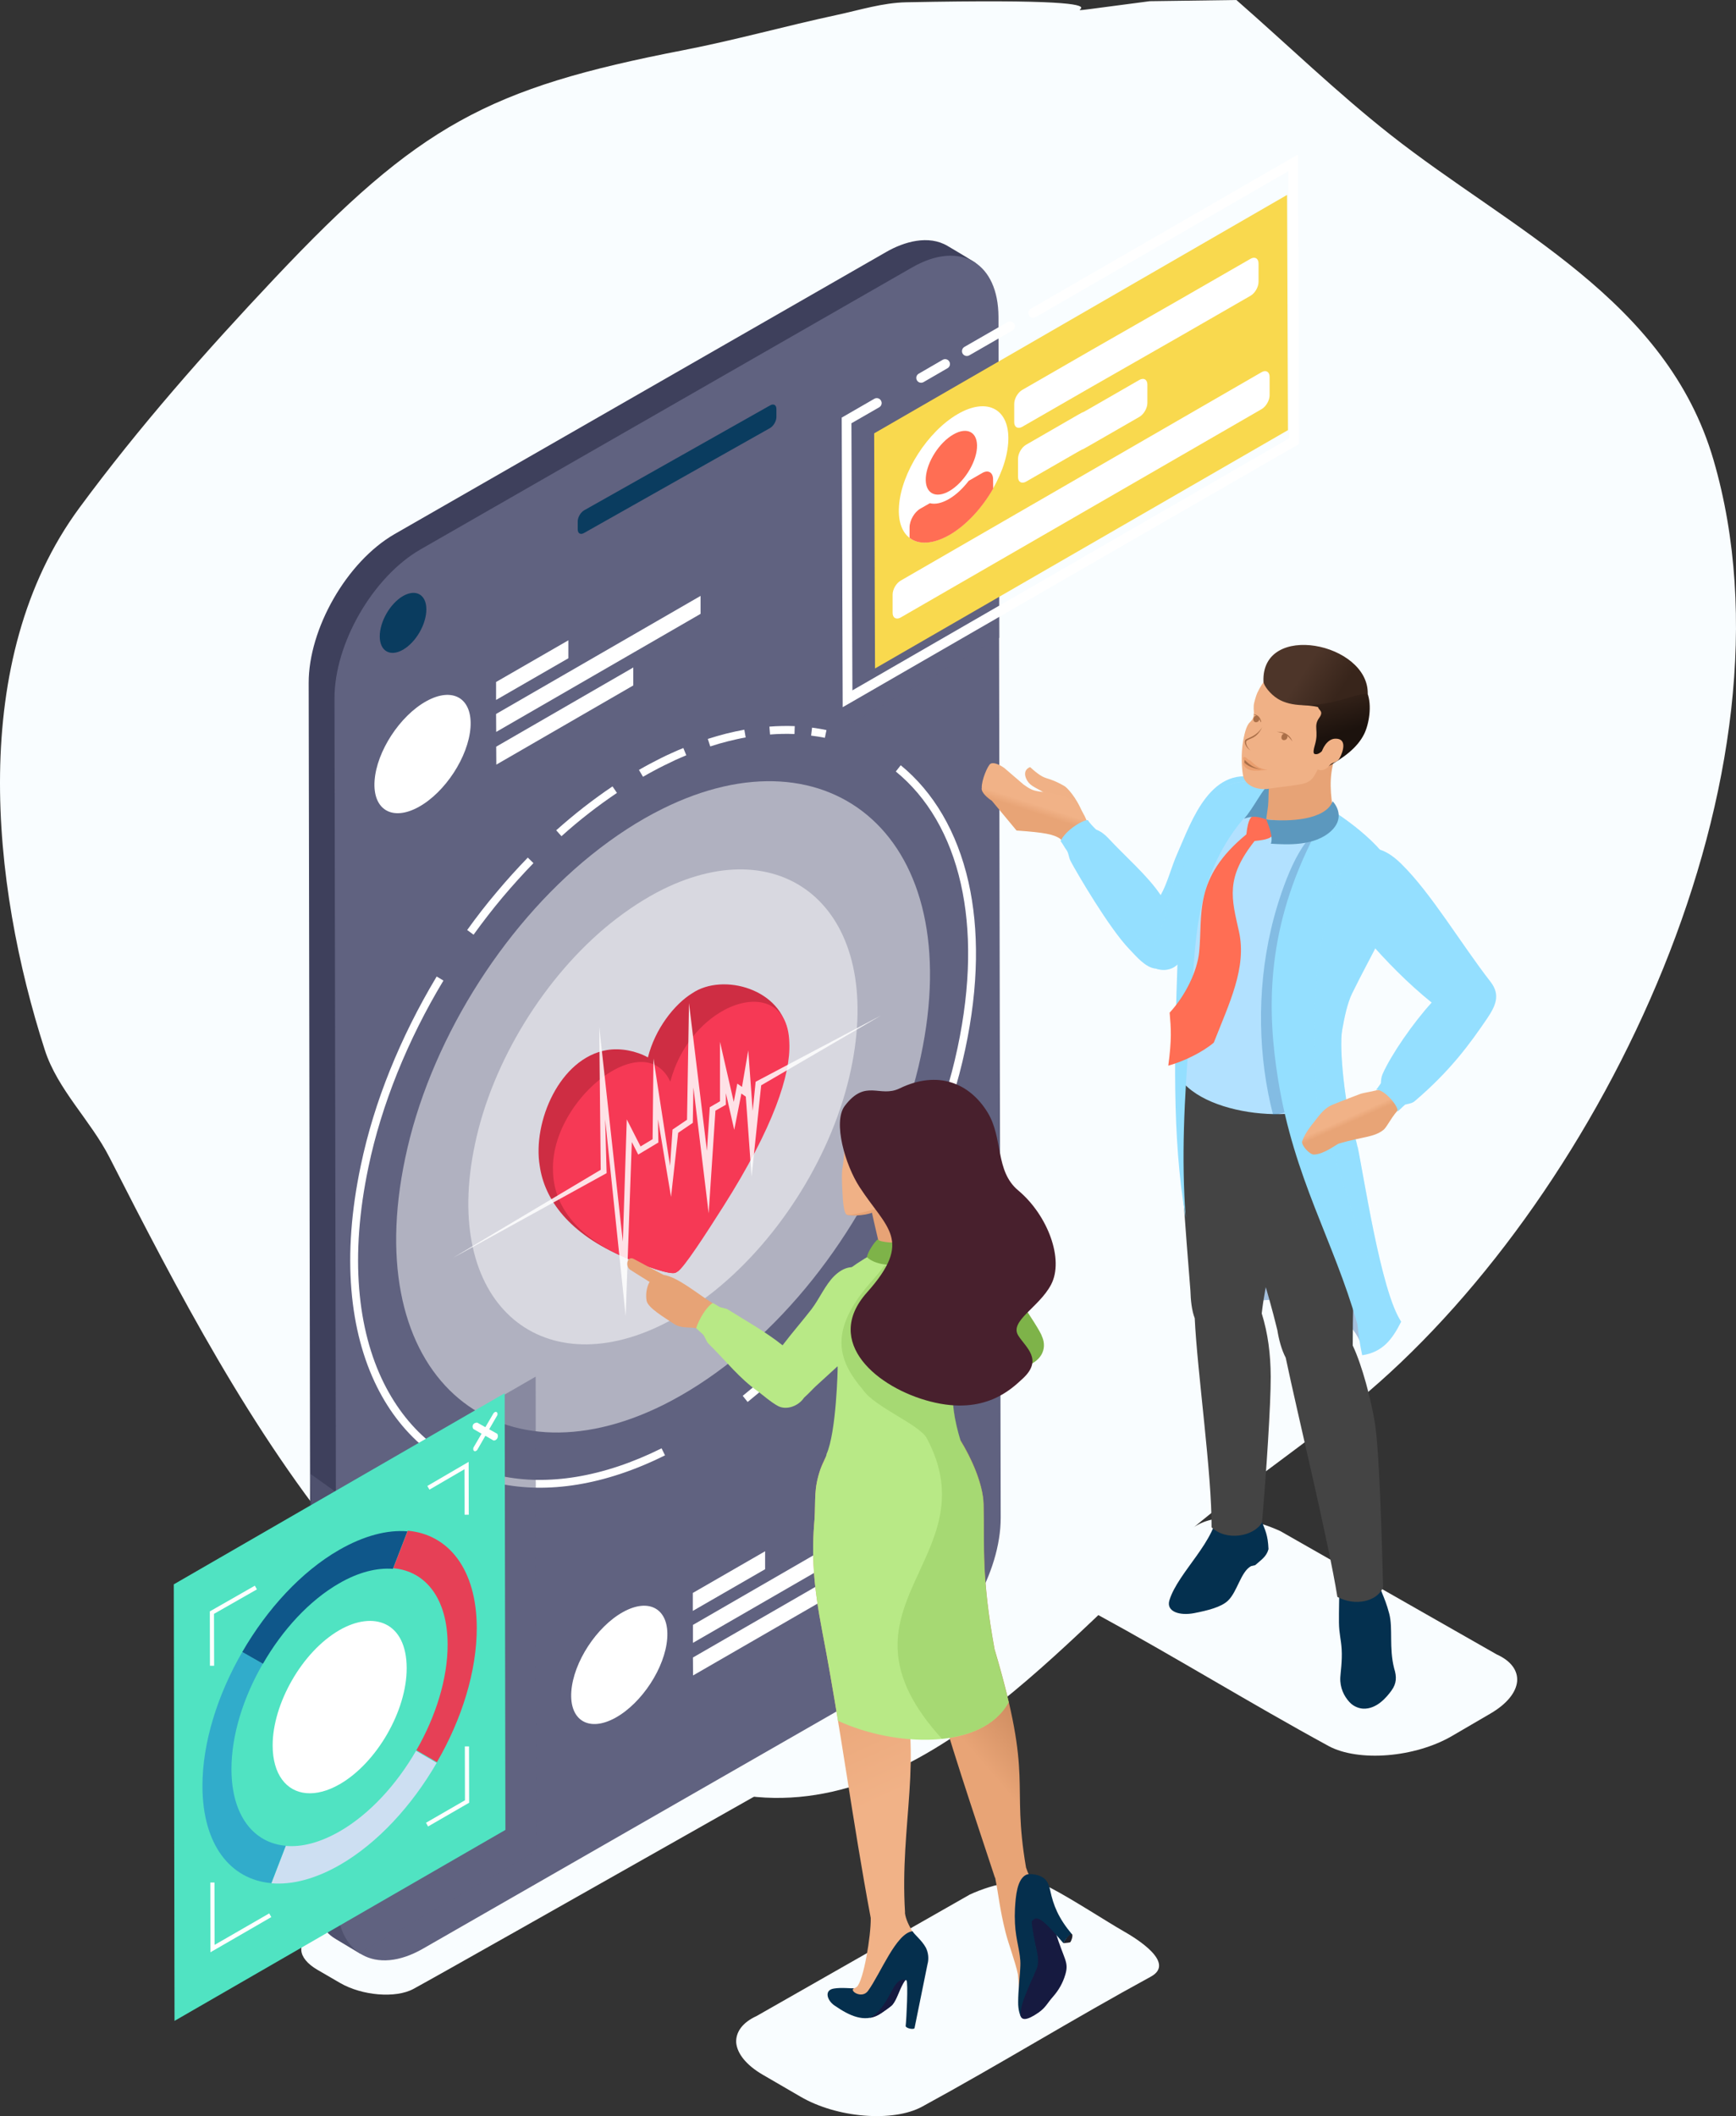
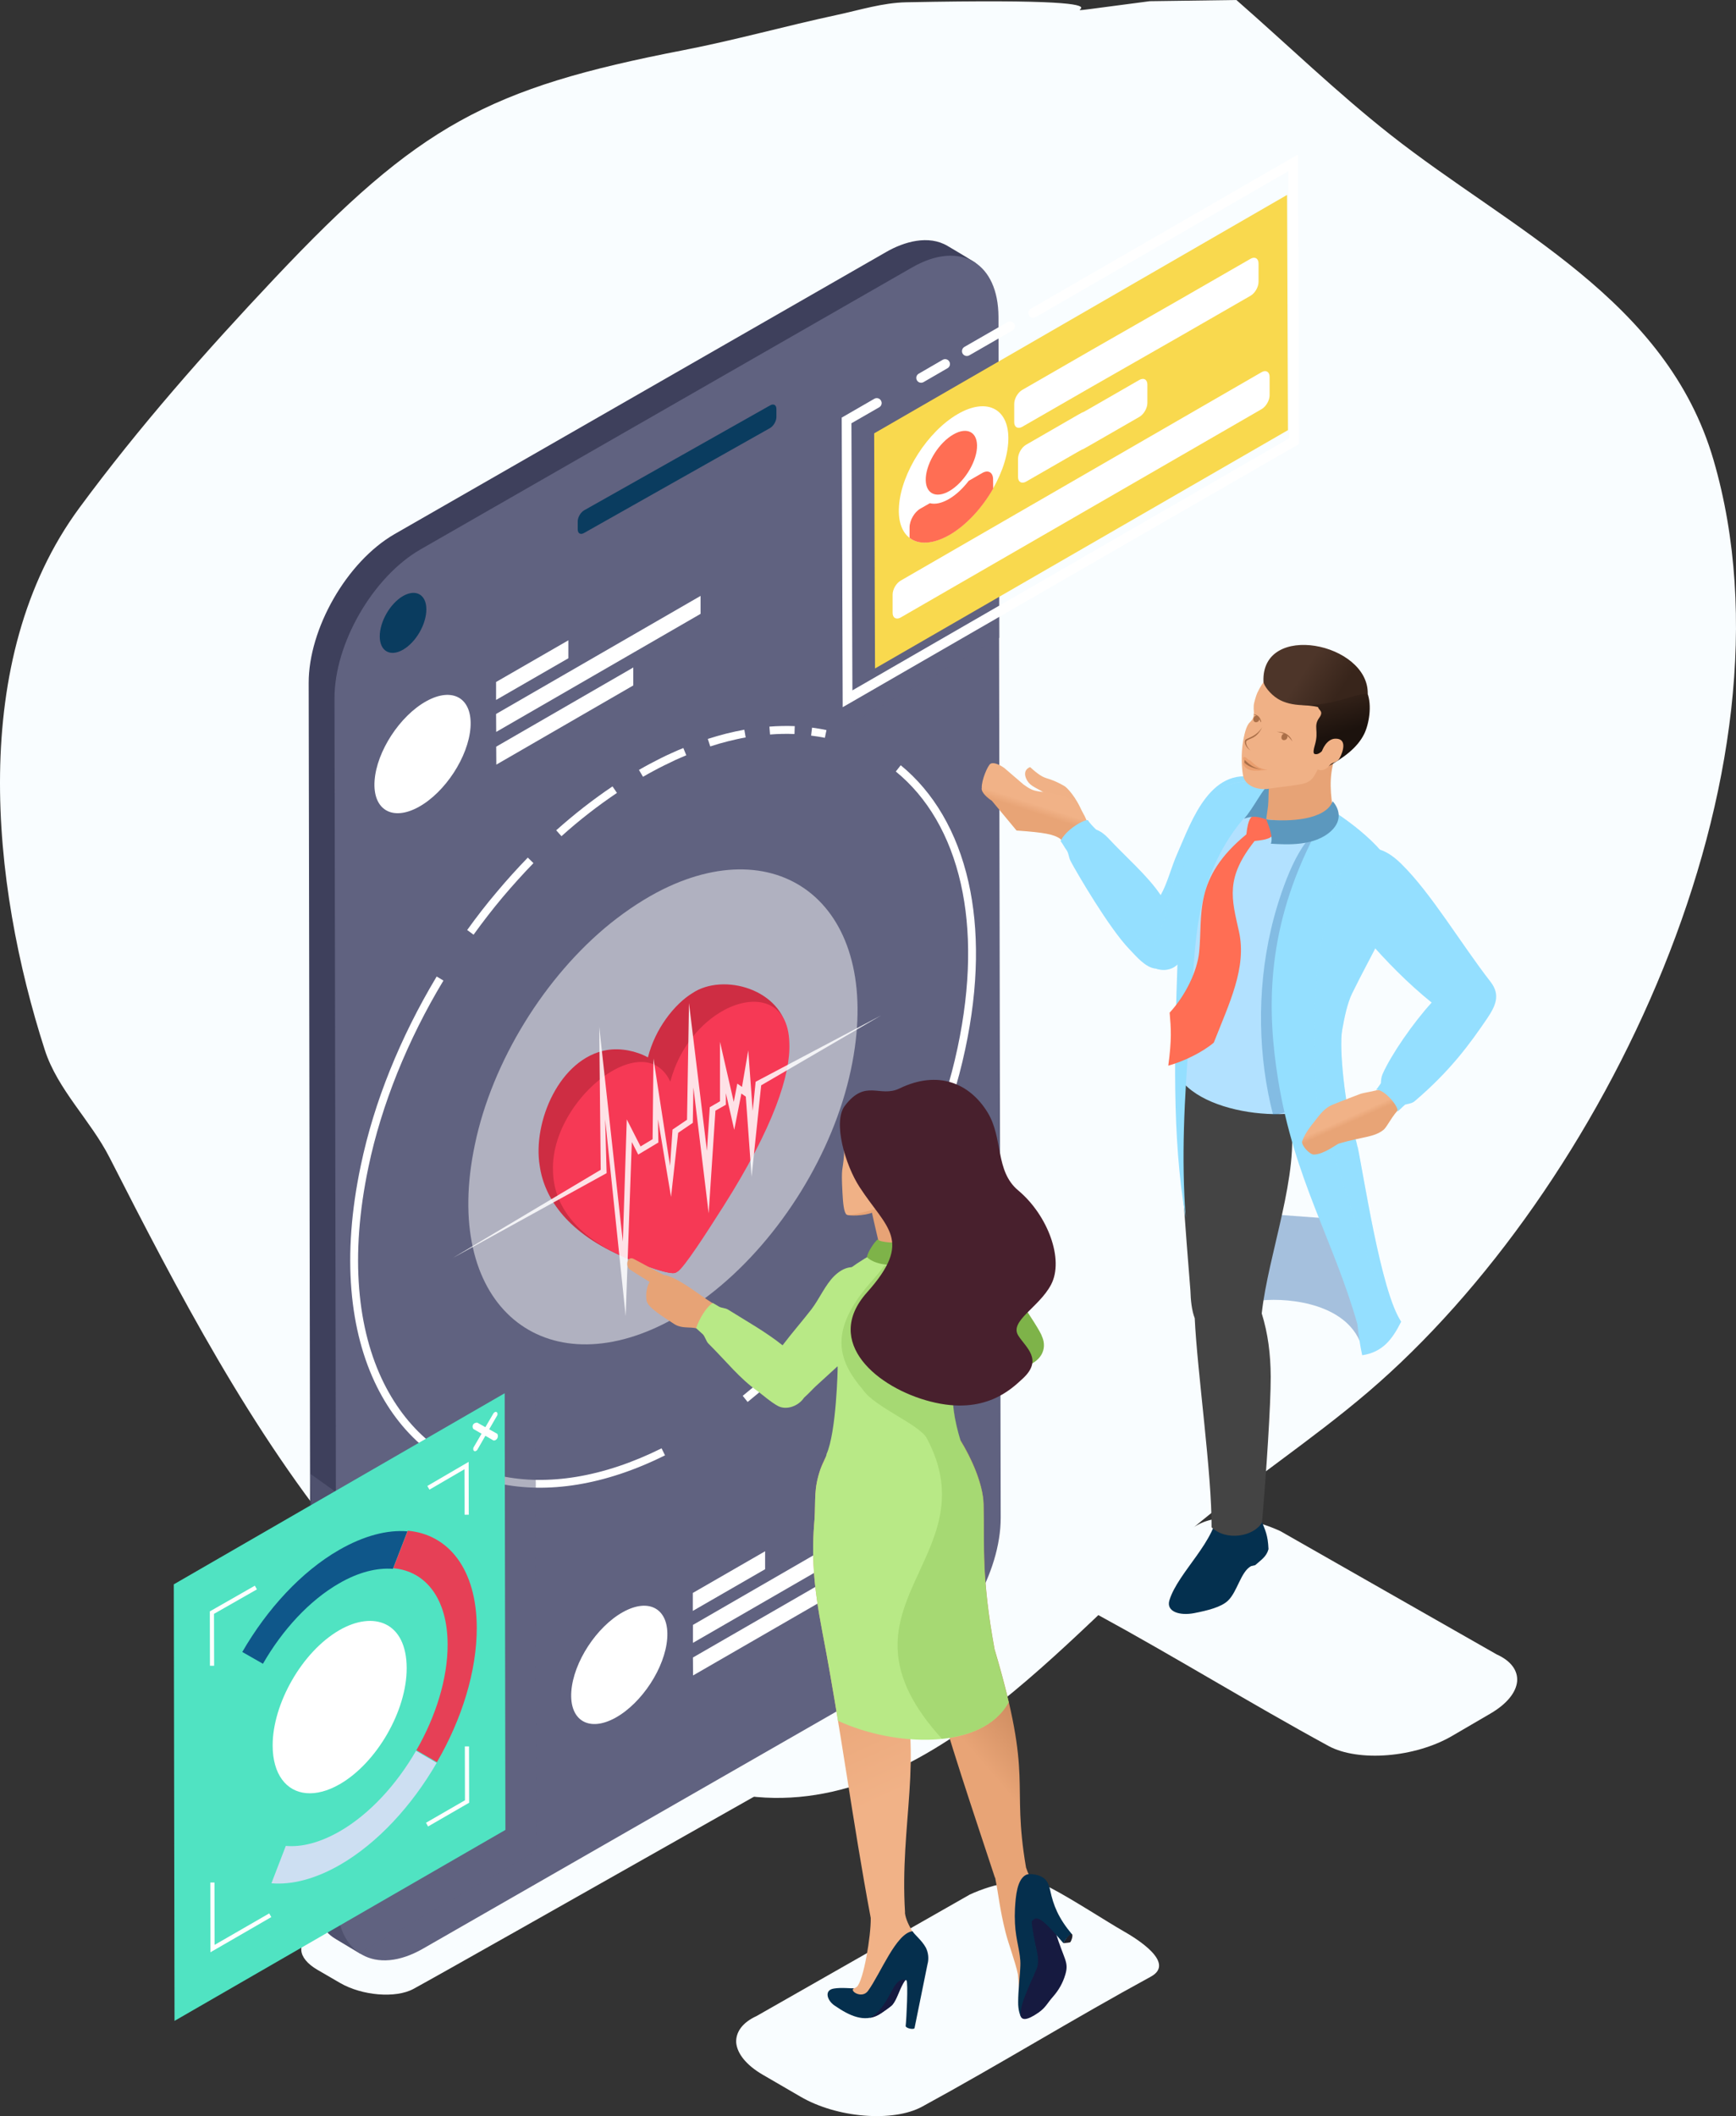
<svg xmlns="http://www.w3.org/2000/svg" width="562" height="685" viewBox="0 0 562 685" fill="none">
  <rect x="0" y="0" width="562" height="685" fill="#333333" stroke="none" />
  <path fill-rule="evenodd" clip-rule="evenodd" d="M400.262 0C416.863 14.523 432.742 29.915 450.064 43.569C489.185 74.406 539.544 96.843 554.723 148.897C584.297 250.318 519.085 385.507 442.955 450.557C424.494 466.331 404.035 479.645 385.443 495.265C345.741 528.62 297.185 592.627 236.54 580.49C131.393 559.446 79.252 460.597 35.463 374.705C29.303 362.625 18.651 352.756 14.494 339.848C-2.758 286.267 -10.58 213.65 25.681 164.418C44.975 138.223 66.592 113.744 88.909 90.077C135.741 40.412 158.026 28.507 221.217 16.248C237.912 13.009 254.316 8.408 270.941 4.834C278.37 3.237 285.768 0.889 293.364 0.738C395.219 -1.288 316.328 7.614 372.219 0.388L400.262 0Z" fill="#F9FDFF" />
  <path fill-rule="evenodd" clip-rule="evenodd" d="M101.443 626.191L290.561 519.431C295.099 517.361 301.587 515.689 306.244 518.118C310.464 520.307 317.39 524.805 320.495 526.556C322.843 527.87 330.924 532.726 325.869 535.473C311.021 543.554 148.931 635.625 133.845 643.825C130.979 645.377 126.839 645.934 122.461 645.576C118.122 645.218 113.624 643.944 110.121 641.914C107.613 640.441 105.145 639.008 102.717 637.615C99.453 635.704 97.701 633.475 97.542 631.365C97.383 629.335 98.657 627.464 101.443 626.191Z" fill="#F9FDFF" />
  <path fill-rule="evenodd" clip-rule="evenodd" d="M100.607 609.79C100.647 618.587 103.752 624.757 108.767 627.702L116.728 632.479C144.035 620.816 133.885 482.53 135.557 443.242L127.197 236.888C134.243 224.588 161.351 213.84 155.022 188.683L234.992 151.226C238.535 148.798 331.879 94.741 315.121 84.631C312.335 82.919 309.548 81.247 306.762 79.615C300.592 75.953 292.71 78.222 286.899 81.566L127.755 172.88C112.151 181.876 99.891 203.65 99.93 221.085L100.607 609.79Z" fill="#3E405C" />
  <path fill-rule="evenodd" clip-rule="evenodd" d="M323.241 102.543C323.202 93.906 320.216 87.815 315.4 84.83C310.304 81.685 303.139 82.043 295.258 86.581L136.114 177.856C120.709 186.733 108.25 208.347 108.29 226.061L108.966 614.805C109.006 632.519 121.585 639.644 136.99 630.768L296.134 539.493C311.538 530.576 323.998 509.001 323.958 491.288L323.241 102.543Z" fill="#606280" />
  <path fill-rule="evenodd" clip-rule="evenodd" d="M130.501 210.299C126.322 212.727 122.938 210.776 122.938 206C122.938 201.223 126.282 195.371 130.461 192.943C134.641 190.555 138.025 192.466 138.025 197.242C138.025 202.059 134.681 207.87 130.501 210.299Z" fill="#0A3C5F" />
  <path fill-rule="evenodd" clip-rule="evenodd" d="M251.352 132.398C251.352 131.084 250.436 130.567 249.282 131.244C232.763 140.598 205.655 155.844 189.096 165.198C187.941 165.875 187.026 167.467 187.026 168.781V171.368C187.026 172.682 187.941 173.199 189.096 172.522C205.615 163.168 232.723 147.922 249.282 138.568C250.436 137.891 251.352 136.299 251.352 134.985V132.398Z" fill="#0A3C5F" />
  <path fill-rule="evenodd" clip-rule="evenodd" d="M151.24 301.055C154.265 296.836 157.41 292.776 160.714 288.875C163.978 284.974 167.362 281.232 170.864 277.61L172.695 279.401C169.272 282.944 165.928 286.646 162.664 290.507C159.4 294.408 156.295 298.428 153.31 302.568L151.24 301.055ZM180.06 268.773C182.965 266.185 185.951 263.678 189.016 261.289C192.041 258.941 195.146 256.672 198.291 254.562L199.724 256.672C196.619 258.782 193.554 260.971 190.608 263.28C187.583 265.628 184.637 268.096 181.771 270.684L180.06 268.773ZM206.849 249.228C208.083 248.512 209.237 247.875 210.352 247.278C211.546 246.641 212.7 246.044 213.815 245.486C214.969 244.889 216.203 244.332 217.517 243.735C218.751 243.178 219.985 242.62 221.219 242.143L222.174 244.491C220.98 244.969 219.786 245.526 218.592 246.044C217.477 246.561 216.243 247.158 214.969 247.795C213.815 248.352 212.7 248.95 211.586 249.547C210.392 250.184 209.237 250.82 208.163 251.457L206.849 249.228ZM229.14 239.197C231.17 238.56 233.161 237.963 235.071 237.485C237.022 237.008 238.972 236.57 240.963 236.212L241.4 238.719C239.53 239.038 237.659 239.476 235.708 239.953C233.798 240.431 231.847 240.988 229.936 241.625L229.14 239.197ZM249.083 235.216C250.436 235.097 251.83 235.057 253.223 235.017C254.616 234.978 255.969 235.017 257.283 235.057L257.203 237.605C255.89 237.565 254.576 237.525 253.263 237.565C251.989 237.605 250.635 237.645 249.282 237.764L249.083 235.216ZM262.896 235.535C263.732 235.654 264.528 235.774 265.244 235.893C266.001 236.013 266.797 236.172 267.553 236.331L267.035 238.839C266.319 238.68 265.563 238.56 264.846 238.441C264.05 238.321 263.294 238.202 262.577 238.122L262.896 235.535ZM291.596 247.716C302.144 256.353 309.827 269.171 313.529 285.531C316.952 300.737 316.912 319.008 312.454 339.747C307.916 361.083 298.88 382.697 286.7 402.441C274.519 422.185 259.154 440.058 242.037 453.83L240.445 451.84C257.363 438.266 272.489 420.593 284.55 401.088C296.571 381.623 305.528 360.247 309.986 339.229C314.325 318.849 314.404 300.976 311.061 286.128C307.518 270.365 300.154 258.025 290.003 249.746L291.596 247.716ZM215.288 471.106C195.703 480.859 177.194 483.565 161.51 480.222C152.872 478.391 145.11 474.768 138.423 469.474C131.735 464.18 126.202 457.294 122.023 448.895C113.186 431.101 110.558 406.7 116.808 377.244C118.958 366.974 122.142 356.585 126.242 346.434C130.422 336.045 135.517 325.855 141.368 316.102L143.558 317.416C137.746 327.049 132.73 337.12 128.591 347.389C124.57 357.421 121.386 367.651 119.276 377.801C113.186 406.66 115.693 430.504 124.292 447.78C128.312 455.821 133.606 462.468 139.975 467.484C146.344 472.539 153.788 476.002 162.028 477.754C177.194 480.978 195.106 478.311 214.173 468.837L215.288 471.106Z" fill="white" />
-   <path opacity="0.5" fill-rule="evenodd" clip-rule="evenodd" d="M214.412 261.847C268.866 234.739 313.21 271.281 298.084 342.016C290.282 378.637 266.996 416.334 237.619 439.938C229.897 446.148 222.214 451.044 214.73 454.786C160.356 481.814 116.291 445.312 131.178 374.896C138.821 338.195 162.107 300.379 191.364 276.814C199.127 270.564 206.849 265.589 214.412 261.847Z" fill="white" />
  <path opacity="0.5" fill-rule="evenodd" clip-rule="evenodd" d="M214.452 287.96C254.178 268.216 286.461 294.846 275.434 346.434C269.742 373.144 252.785 400.61 231.33 417.846C225.717 422.344 220.104 425.967 214.651 428.673C175.004 448.377 142.881 421.747 153.748 370.437C159.321 343.688 176.318 316.102 197.614 298.906C203.346 294.329 208.959 290.706 214.452 287.96Z" fill="white" />
  <path fill-rule="evenodd" clip-rule="evenodd" d="M224.165 321.476C218.313 325.058 212.064 333.059 209.755 342.294C206.053 340.225 200.918 339.15 196.499 339.906C181.134 342.533 172.377 363.272 174.726 377.403C176.278 388.23 184.08 399.376 202.47 407.138C208.68 409.765 217.159 412.791 218.711 411.955C218.831 411.875 218.95 411.835 219.03 411.756C219.109 411.676 219.189 411.636 219.308 411.596C223.687 408.89 256.288 342.135 255.094 334.771C253.382 320.123 234.076 314.828 224.165 321.476Z" fill="#CE2D43" />
  <path fill-rule="evenodd" clip-rule="evenodd" d="M234.275 327.049C226.991 331.03 219.905 339.071 216.999 350.137C213.457 342.574 206.132 342.335 198.848 346.315C188.618 351.888 178.467 365.701 179.025 379.115C179.224 389.425 185.632 400.013 203.067 407.417C208.959 409.925 217.039 412.791 218.711 411.995C218.831 411.955 218.95 411.876 219.069 411.796C219.149 411.756 219.268 411.677 219.348 411.637C221.338 410.562 228.623 399.257 234.156 390.54C250.476 364.825 256.009 347.748 255.532 337.558C255.213 323.984 244.545 321.476 234.275 327.049Z" fill="#F63955" />
  <path opacity="0.85" fill-rule="evenodd" clip-rule="evenodd" d="M194.469 378.677L193.992 332.423L201.634 401.924L202.908 362.357L207.366 371.114L211.267 368.765L211.546 342.653L216.92 377.403L217.716 365.66L222.413 362.476L223.05 324.7L228.862 372.547L229.777 358.416L233.081 356.505V337.239L237.539 356.704L238.694 350.773L240.206 351.848L242.236 340.025L243.669 359.61L244.625 350.176L285.346 328.641L246.416 351.33L243.311 380.906L241.44 354.992L240.007 353.997L237.698 365.74L234.992 353.878V357.62L231.608 359.53L229.419 392.768L224.483 352.007L224.284 363.471L219.547 366.695L217.238 387.434L213.019 362.317L213.138 369.84L206.61 373.741L204.54 369.681L202.55 426.046L195.902 362.277L196.38 379.752L146.503 407.258L194.469 378.677Z" fill="white" />
  <path fill-rule="evenodd" clip-rule="evenodd" d="M138.025 226.977C129.466 231.714 121.943 243.218 121.266 252.692C120.59 262.126 126.998 265.947 135.557 261.21C144.115 256.473 151.638 244.969 152.315 235.495C152.992 226.022 146.583 222.24 138.025 226.977Z" fill="white" />
  <path fill-rule="evenodd" clip-rule="evenodd" d="M160.634 236.929L160.594 231.117L226.792 192.903V198.715L160.634 236.929Z" fill="white" />
  <path fill-rule="evenodd" clip-rule="evenodd" d="M160.594 220.767L184 207.273V213.085L160.594 226.579V220.767Z" fill="white" />
  <path fill-rule="evenodd" clip-rule="evenodd" d="M205.018 221.882L160.674 247.517L160.634 241.705L205.018 216.07V221.882Z" fill="white" />
  <path fill-rule="evenodd" clip-rule="evenodd" d="M201.714 521.819C193.156 526.556 185.632 538.06 184.956 547.534C184.279 556.968 190.688 560.789 199.246 556.052C207.804 551.316 215.328 539.812 216.004 530.338C216.681 520.904 210.272 517.082 201.714 521.819Z" fill="white" />
  <path fill-rule="evenodd" clip-rule="evenodd" d="M224.324 531.81V525.999L290.481 487.785L290.521 493.597L224.324 531.81Z" fill="white" />
  <path fill-rule="evenodd" clip-rule="evenodd" d="M224.284 515.65L247.69 502.156V507.967L224.284 521.462V515.65Z" fill="white" />
  <path fill-rule="evenodd" clip-rule="evenodd" d="M268.707 516.764L224.364 542.359L224.324 536.548L268.707 510.953V516.764Z" fill="white" />
  <path opacity="0.5" fill-rule="evenodd" clip-rule="evenodd" d="M274.4 146.21L274.678 234.659L323.6 206.437L323.162 118.625L274.4 146.21Z" fill="#606280" />
  <path fill-rule="evenodd" clip-rule="evenodd" d="M327.739 107.002C328.496 106.564 328.735 105.609 328.337 104.853C327.899 104.096 326.943 103.857 326.187 104.255L312.215 112.296C311.459 112.734 311.22 113.689 311.618 114.446C312.056 115.202 313.011 115.441 313.768 115.043L327.739 107.002ZM306.762 119.183C307.518 118.745 307.757 117.789 307.319 117.033C306.881 116.277 305.926 116.038 305.17 116.476L297.407 120.974C296.651 121.412 296.412 122.367 296.85 123.123C297.288 123.88 298.243 124.119 299 123.681L306.762 119.183ZM284.63 131.841L275.634 137.016L275.952 223.474L417.382 141.872L417.064 55.414L335.263 102.663C334.507 103.101 333.551 102.862 333.113 102.106C332.675 101.35 332.914 100.394 333.671 99.956L420.209 50C420.328 87.537 420.447 106.166 420.527 143.743C369.814 172.96 323.56 199.63 272.807 228.928C272.688 191.391 272.608 172.761 272.489 135.185L283.037 129.094C283.794 128.656 284.749 128.895 285.187 129.652C285.665 130.448 285.386 131.403 284.63 131.841Z" fill="white" />
  <path fill-rule="evenodd" clip-rule="evenodd" d="M416.666 63.096L282.998 140.28L283.276 216.389L416.944 139.245L416.666 63.096Z" fill="#F9D94E" />
  <path fill-rule="evenodd" clip-rule="evenodd" d="M307.359 173.119C317.111 167.467 325.67 154.132 326.386 143.345C327.142 132.557 319.818 128.378 310.066 134.03C300.313 139.682 291.755 153.017 291.039 163.805C290.242 174.592 297.567 178.772 307.359 173.119Z" fill="white" />
  <path fill-rule="evenodd" clip-rule="evenodd" d="M321.49 155.127C321.49 154.053 321.092 153.256 320.495 152.898C319.858 152.5 318.942 152.54 317.947 153.137L313.608 155.645C311.738 158.073 309.548 160.183 307.2 161.536C304.811 162.929 302.702 163.327 301.03 162.89L297.965 164.641C296.014 165.756 294.462 168.462 294.462 170.691V174.115C297.407 176.384 302.025 176.224 307.399 173.159C312.892 169.975 317.987 164.362 321.53 158.153L321.49 155.127ZM307.359 158.949C302.781 161.576 299.358 159.625 299.716 154.57C300.074 149.515 304.055 143.265 308.633 140.638C313.21 138.011 316.634 139.961 316.275 145.017C315.917 150.032 311.937 156.282 307.359 158.949Z" fill="#FF6E54" />
  <path fill-rule="evenodd" clip-rule="evenodd" d="M408.386 120.496C409.819 119.661 411.013 120.337 411.013 122.009V127.94C411.013 129.612 409.859 131.602 408.426 132.438C369.456 154.929 330.486 177.459 291.476 199.949C290.083 200.666 288.969 199.989 288.969 198.397V192.465C288.969 190.794 290.123 188.803 291.556 187.967C330.486 165.477 369.416 142.987 408.386 120.496Z" fill="white" />
  <path fill-rule="evenodd" clip-rule="evenodd" d="M404.804 83.795C406.237 82.959 407.431 83.636 407.431 85.308V91.239C407.431 92.911 406.276 94.901 404.843 95.737C365.874 118.227 369.814 115.72 330.844 138.21C329.451 138.926 328.337 138.25 328.337 136.657V130.726C328.337 129.055 329.491 127.064 330.924 126.228C369.854 103.738 365.834 106.286 404.804 83.795Z" fill="white" />
  <path fill-rule="evenodd" clip-rule="evenodd" d="M368.819 123.004C370.252 122.168 371.446 122.845 371.446 124.516V130.447C371.446 132.119 370.292 134.11 368.859 134.946C329.889 157.436 371.048 133.473 332.078 155.963C330.685 156.68 329.571 156.003 329.571 154.411V148.48C329.571 146.808 330.725 144.817 332.158 143.981C371.088 121.451 329.889 145.494 368.819 123.004Z" fill="white" />
  <path opacity="0.5" fill-rule="evenodd" clip-rule="evenodd" d="M173.412 445.63L108.727 482.968L100.448 477.077L105.304 621.373C105.344 625.195 105.503 625.314 107.533 626.946L116.291 632.24L173.611 599.162L173.412 445.63Z" fill="#606280" />
  <path fill-rule="evenodd" clip-rule="evenodd" d="M163.381 451.005L56.263 512.863L56.502 654.174L163.62 592.356L163.381 451.005Z" fill="#50E3C2" />
  <path fill-rule="evenodd" clip-rule="evenodd" d="M159.759 466.29L157.131 464.777L154.504 469.355C153.788 470.191 152.952 469.713 153.27 468.599L155.897 464.101L153.27 462.588C152.673 461.832 152.992 460.518 154.504 460.518L157.131 461.991L159.759 457.493C160.356 456.657 161.351 457.015 160.993 458.13L158.365 462.668L160.993 464.141C161.629 465.335 160.555 466.449 159.759 466.29Z" fill="white" />
-   <path fill-rule="evenodd" clip-rule="evenodd" d="M134.681 566.76C128.352 577.707 119.634 587.26 109.961 592.833C103.632 596.455 97.661 598.008 92.526 597.53L87.869 609.631C94.358 610.189 101.96 608.318 110.001 603.7C122.301 596.615 133.367 584.474 141.368 570.661L134.681 566.76Z" fill="#CDDFF2" />
-   <path fill-rule="evenodd" clip-rule="evenodd" d="M78.435 534.756C70.434 548.569 65.498 564.213 65.538 578.224C65.578 597.092 74.534 608.437 87.829 609.591L92.487 597.49C82.058 596.575 74.972 587.658 74.932 572.811C74.892 561.745 78.754 549.485 85.083 538.578L78.435 534.756Z" fill="#31ACCB" />
+   <path fill-rule="evenodd" clip-rule="evenodd" d="M134.681 566.76C128.352 577.707 119.634 587.26 109.961 592.833C103.632 596.455 97.661 598.008 92.526 597.53L87.869 609.631C94.358 610.189 101.96 608.318 110.001 603.7C122.301 596.615 133.367 584.474 141.368 570.661L134.681 566.76" fill="#CDDFF2" />
  <path fill-rule="evenodd" clip-rule="evenodd" d="M109.723 501.757C97.502 508.803 86.436 520.904 78.435 534.756L85.123 538.578C91.412 527.631 100.129 518.118 109.723 512.585C116.092 508.883 122.062 507.45 127.197 507.848L131.894 495.707C125.446 495.15 117.803 497.1 109.723 501.757Z" fill="#0F578A" />
  <path fill-rule="evenodd" clip-rule="evenodd" d="M132.014 495.507L127.317 507.648C137.786 508.564 144.871 517.44 144.911 532.288C144.951 543.394 141.05 555.694 134.8 566.561L141.448 570.422C149.489 556.57 154.385 540.966 154.345 526.835C154.265 508.006 145.269 496.702 132.014 495.507Z" fill="#E64056" />
  <path fill-rule="evenodd" clip-rule="evenodd" d="M82.495 513.3L67.927 521.62L67.966 539.214H69.32L69.28 522.416L83.172 514.495L82.495 513.3ZM68.086 609.432L68.126 631.962L87.829 620.577L87.153 619.383L69.479 629.573L69.439 609.392H68.086V609.432ZM138.582 591.24L151.877 583.558L151.837 565.327H150.484L150.524 582.762L137.905 590.046L138.582 591.24ZM151.758 490.332L151.718 473.216L138.343 481.018L139.02 482.212L150.364 475.604L150.404 490.332H151.758Z" fill="white" />
  <path fill-rule="evenodd" clip-rule="evenodd" d="M131.656 539.971C131.616 525.004 120.948 521.302 109.842 527.711C103.871 531.174 98.457 537.065 94.556 543.872C90.656 550.639 88.227 558.282 88.267 565.128C88.307 574.363 92.686 579.896 99.174 580.453C102.358 580.732 106.06 579.817 110.001 577.548C121.943 570.661 131.695 553.823 131.656 539.971Z" fill="white" />
  <path fill-rule="evenodd" clip-rule="evenodd" d="M484.535 535.552L414.477 495.627C406.834 492.124 395.887 489.377 388.125 493.398C381.04 497.1 369.337 504.623 364.202 507.568C360.261 509.798 346.647 517.958 355.126 522.575C380.084 536.149 404.764 551.395 430.12 565.207C434.897 567.795 441.943 568.75 449.267 568.153C456.591 567.556 464.115 565.406 470.006 561.983C474.225 559.515 478.365 557.127 482.425 554.738C487.918 551.554 490.824 547.772 491.143 544.27C491.421 540.846 489.232 537.662 484.535 535.552Z" fill="#F9FDFF" />
  <path fill-rule="evenodd" clip-rule="evenodd" d="M440.112 433.928C434.3 421.071 414.795 419.916 406.754 421.15L407.511 392.769L431.673 394.56C435.972 404.83 446.481 423.738 440.112 433.928Z" fill="#A5C0DD" />
  <path fill-rule="evenodd" clip-rule="evenodd" d="M333.472 248.313C330.446 249.547 332.357 252.971 333.591 253.926C335.502 255.558 339.164 256.434 338.965 258.305C338.766 260.414 350.628 263.599 350.588 263.44C348.478 257.947 345.254 254.802 344.577 254.444C338.089 250.742 339.005 253.329 333.472 248.313Z" fill="#F0B186" />
  <path fill-rule="evenodd" clip-rule="evenodd" d="M343.264 271.56C344.259 272.714 345.214 273.988 346.17 275.381L354.051 269.092C353.215 267.977 352.459 266.783 351.742 265.509C351.384 264.633 350.986 263.797 350.548 263.081C347.921 258.583 345.652 257.309 336.616 256.234C333.989 255.916 333.073 255.12 331.362 253.965L325.112 248.592C323.082 247.159 321.41 246.761 320.654 247.238C319.778 247.756 317.708 252.572 317.828 255.04C317.549 255.995 318.704 257.628 321.132 259.26L329.093 268.853L329.73 268.893C337.89 269.49 341.154 270.047 343.264 271.56Z" fill="url(#paint0_linear_214_334)" />
  <path fill-rule="evenodd" clip-rule="evenodd" d="M380.005 313.117C385.06 310.211 403.092 284.298 412.646 270.047C418.059 261.967 416.905 255.239 408.585 252.334C392.106 246.601 385.777 265.828 381.239 276.058C379.089 280.874 377.935 285.97 375.745 289.751C371.566 283.502 364.64 277.61 358.709 271.241C357.514 269.968 356.28 269.092 354.847 268.535C353.932 267.659 352.857 266.544 352.18 265.509C351.026 265.151 344.975 268.614 343.343 272.276C343.901 272.913 344.657 274.386 345.214 275.103C346.01 276.137 345.931 277.491 346.568 278.685C348.757 282.785 359.107 300.499 365.635 307.266C367.784 309.495 370.849 313.276 374.193 313.555C376.104 314.192 378.174 314.152 380.005 313.117Z" fill="#94DFFF" />
  <path opacity="0.35" fill-rule="evenodd" clip-rule="evenodd" d="M380.005 313.117C385.06 310.211 403.092 284.298 412.646 270.047C418.059 261.967 417.343 255.598 408.983 252.732C395.489 248.035 388.165 261.887 384.383 270.843C378.85 284.059 376.382 309.336 371.407 305.793C365.595 301.693 352.618 286.726 346.528 278.645C348.717 282.745 359.067 300.459 365.595 307.226C367.744 309.455 370.809 313.237 374.153 313.515C376.104 314.192 378.174 314.152 380.005 313.117Z" fill="#94DFFF" />
-   <path fill-rule="evenodd" clip-rule="evenodd" d="M446.441 511.39C446.839 512.743 446.68 513.858 447.396 515.609C448.113 517.361 448.948 519.311 449.745 522.376C450.979 527.073 449.625 533.402 451.337 540.09C452.173 542.757 452.173 544.906 450.461 547.255C448.789 549.563 445.605 553.265 441.346 553.106C440.39 553.066 438.36 552.668 436.808 550.917C435.136 549.086 433.743 546.379 433.902 542.996C433.942 541.722 434.579 537.622 434.34 533.88C434.141 530.616 433.504 528.825 433.464 525.242C433.424 521.461 433.583 516.246 433.583 513.818L446.441 511.39Z" fill="#04304F" />
  <path fill-rule="evenodd" clip-rule="evenodd" d="M408.267 492.004C409.58 495.348 410.456 496.781 410.655 501.478C409.978 503.946 408.267 504.941 406.356 506.653L405.003 506.971C401.659 508.802 400.584 515.251 397.519 518.157C395.37 520.227 390.951 521.341 386.612 522.177C381.955 523.093 377.457 521.739 378.572 518.037C381.358 508.882 394.176 498.532 394.176 488.302L408.267 492.004Z" fill="#04304F" />
  <path fill-rule="evenodd" clip-rule="evenodd" d="M386.772 426.723C387.608 444.277 392.344 477.117 392.225 494.393C396.843 498.891 405.759 497.498 408.545 492.88C409.939 476.958 411.411 454.388 411.372 445.631C411.332 438.346 410.496 431.698 408.466 425.17C410.536 405.984 420.885 379.792 417.741 361.72C416.347 353.798 410.934 345.24 409.222 338.712C396.604 354.833 386.413 347.111 380.96 345.718C381.159 351.291 380.721 350.534 381.04 356.386C382.194 376.169 383.707 397.306 385.378 417.806C385.458 420.871 385.816 424.255 386.772 426.723Z" fill="#444444" />
-   <path fill-rule="evenodd" clip-rule="evenodd" d="M416.228 439.501C419.89 457.055 430.24 499.608 432.946 516.923C438.679 520.068 445.883 518.436 447.754 513.818C447.356 497.896 446.52 469.315 445.087 460.558C443.893 453.274 441.027 442.088 437.922 435.56C437.922 394.56 442.221 383.653 436.171 365.581C433.504 357.66 426.936 349.977 424.189 343.449C420.845 348.823 415.631 356.506 404.008 355.55C402.853 355.471 393.021 348.544 389.797 347.748C394.534 372.149 407.073 403.994 413.521 430.584C413.999 433.649 414.914 437.033 416.228 439.501Z" fill="#444444" />
  <path fill-rule="evenodd" clip-rule="evenodd" d="M401.54 253.17C400.266 253.249 399.112 253.568 397.917 254.125C389.12 258.225 385.856 271.839 383.667 283.86C381.756 294.289 382.353 302.887 382.035 312.52C381.756 320.203 380.283 327.248 380.124 334.493C380.084 336.643 379.607 338.872 380.244 341.34C380.482 342.972 380.721 345.559 380.602 346.833C387.568 362.158 424.866 364.387 431.354 355.272C430.678 353.64 430.479 352.684 430.279 351.092C433.623 348.027 431.474 339.469 432.469 333.657C433.225 329.318 434.18 324.86 435.693 321.755C442.062 308.739 450.381 298.946 452.611 288.756C454.163 281.75 445.684 272.276 434.26 264.315C423.154 256.633 407.789 251.816 401.54 253.17Z" fill="#B2E1FF" />
  <path opacity="0.3" fill-rule="evenodd" clip-rule="evenodd" d="M412.168 361.004C415.75 360.128 429.921 357.222 431.314 355.271C430.638 353.639 430.439 352.684 430.24 351.092C433.583 348.027 431.434 339.469 432.429 333.657C433.185 329.318 434.141 324.86 435.653 321.755C442.022 308.738 450.342 298.946 452.571 288.756C453.367 285.054 451.416 280.635 447.675 276.137C443.813 275.5 427.374 268.296 424.985 270.326C418.616 275.699 413.402 292.338 411.451 300.897C406.754 321.118 407.351 342.494 412.168 361.004Z" fill="#1466A0" />
  <path fill-rule="evenodd" clip-rule="evenodd" d="M439.475 371.273C439.077 369.362 438.519 367.372 437.843 365.342C435.614 358.655 433.424 339.627 434.499 333.458C435.255 329.119 436.211 324.66 437.723 321.556C444.092 308.539 450.302 298.946 452.531 288.756C454.083 281.75 445.605 272.276 434.181 264.315C423.154 256.632 407.829 251.776 401.54 253.169C400.266 253.249 399.112 253.567 397.917 254.124C389.12 258.224 385.02 270.803 382.831 282.824C380.92 293.254 381.517 301.852 381.199 311.485C380.283 338.075 379.288 367.85 383.826 394.122C382.473 374.657 383.269 357.142 385.219 332.582C386.971 310.45 385.538 290.427 397.957 271.201C405.6 259.379 415.034 253.448 423.154 258.622C426.617 260.852 429.364 262.404 424.11 273.191C409.74 302.608 410.257 327.686 413.76 349.46C418.975 381.742 431.673 401.327 439.435 428.633C439.833 432.415 440.35 435.838 440.987 438.704C447.635 437.709 450.74 433.53 453.606 427.837C447.117 418.563 441.147 378.677 439.515 371.194L439.475 371.273Z" fill="#94DFFF" />
  <path opacity="0.35" fill-rule="evenodd" clip-rule="evenodd" d="M453.407 427.479C445.724 414.901 441.584 376.528 437.843 365.382C435.613 358.695 433.424 339.668 434.499 333.498C435.255 329.159 436.211 324.701 437.723 321.596C444.092 308.579 450.302 298.986 452.531 288.796C453.327 285.094 451.377 280.675 447.635 276.177C443.774 275.54 440.112 276.058 437.723 278.048C431.354 283.422 429.842 296.04 427.891 304.638C425.025 317.177 424.826 344.205 426.617 358.257C426.896 360.367 420.646 368.248 421.681 370.358C426.259 379.513 431.195 372.468 432.071 374.697C434.061 379.832 445.008 419.677 453.407 427.479Z" fill="#94DFFF" />
  <path fill-rule="evenodd" clip-rule="evenodd" d="M406.157 272.237C396.604 284.298 398.713 290.866 401.102 301.574C403.689 313.237 397.917 324.82 392.942 337.518C389.2 340.663 383.229 343.569 378.213 344.962C379.368 336.404 379.089 332.861 378.651 327.806C383.826 322.193 387.568 314.391 388.205 308.221C389.439 296.041 386.135 284.338 403.49 270.087C404.047 264.992 405.003 264.236 406.157 263.957C407.511 263.639 406.595 263.121 409.74 264.992C411.81 266.226 413.999 267.46 412.566 269.689C411.531 271.361 410.337 271.799 406.157 272.237Z" fill="#FF6E54" />
  <path fill-rule="evenodd" clip-rule="evenodd" d="M409.978 259.02C409.899 258.304 409.779 257.627 409.7 256.871C409.461 254.721 410.337 250.661 410.138 245.765L428.926 243.894L433.026 243.138C430.2 249.347 430.558 255.438 431.354 260.811C430.12 267.3 416.944 265.907 409.978 265.27C409.74 263.478 410.217 261.21 409.978 259.02Z" fill="#E7A376" />
  <path fill-rule="evenodd" clip-rule="evenodd" d="M409.978 265.27C409.939 264.275 410.377 262.364 410.536 260.653C410.695 259.1 410.615 255.199 410.894 254.284C409.302 254.164 405.6 262.086 402.734 264.991C405.958 264.036 407.112 264.275 409.978 265.27Z" fill="#5C98BE" />
  <path fill-rule="evenodd" clip-rule="evenodd" d="M431.434 259.378C429.125 265.429 417.343 266.106 409.939 265.27C410.934 267.857 412.208 271.121 411.411 273.111C416.666 273.43 425.582 273.987 430.956 268.972C434.658 265.509 433.544 261.727 431.434 259.378Z" fill="#5C98BE" />
  <path fill-rule="evenodd" clip-rule="evenodd" d="M410.257 255.398C412.645 254.92 420.368 254.244 422.478 253.527C426.418 252.214 425.702 248.711 430.08 243.854C434.539 242.78 436.489 241.267 437.683 239.157C440.549 234.181 439.793 227.295 437.007 222.558C434.579 218.418 430.837 216.07 425.861 215.234C416.228 213.642 410.576 216.786 407.033 224.27C406.714 224.907 405.918 227.574 405.878 228.33C405.759 230.042 406.077 230.48 405.839 231.634C405.719 232.39 405.48 233.027 404.565 233.863C403.49 234.858 402.694 237.804 402.216 241.386C401.699 245.486 402.097 250.064 402.575 251.656C403.41 254.124 406.436 255.716 410.257 255.398Z" fill="#F0B186" />
  <path fill-rule="evenodd" clip-rule="evenodd" d="M415.113 226.061C417.661 225.624 427.175 223.912 431.354 222.957C435.653 222.001 440.311 221.006 442.619 224.23C444.251 228.33 443.177 234.461 441.624 237.605C439.395 242.103 435.016 245.288 429.523 248.353C427.453 249.507 429.682 242.86 429.603 241.307C428.011 243.417 426.856 244.173 426.06 244.133C425.463 244.094 424.786 244.213 425.662 241.188C427.055 236.53 425.065 235.137 427.055 232.391C428.647 230.201 426.936 230.002 426.697 228.888C423.274 228.012 419.612 228.768 415.113 226.061Z" fill="url(#paint1_linear_214_334)" />
  <path fill-rule="evenodd" clip-rule="evenodd" d="M432.19 239.118C436.131 238.959 434.937 243.098 433.663 245.447C432.787 247.079 431.394 246.522 430.478 247.716C429.404 249.149 427.891 249.547 426.856 249.189C424.707 248.472 426.976 245.646 427.612 244.412C427.971 242.302 429.682 239.237 432.19 239.118Z" fill="#F0B186" />
  <path fill-rule="evenodd" clip-rule="evenodd" d="M442.779 224.589C439.833 224.509 435.653 226.38 431.076 227.335C424.786 228.649 417.979 228.888 413.68 226.221C411.212 224.708 409.063 221.882 409.023 220.608C408.307 201.063 443.097 208.069 442.779 224.589Z" fill="url(#paint2_linear_214_334)" />
  <path fill-rule="evenodd" clip-rule="evenodd" d="M408.625 235.416C406.555 238.6 403.689 238.879 403.172 239.516C402.654 240.232 403.211 241.864 404.804 242.939C403.45 241.665 403.212 240.272 403.49 239.914C404.406 238.879 406.675 239.356 408.625 235.416Z" fill="#AA6F48" />
  <path fill-rule="evenodd" clip-rule="evenodd" d="M418.417 240.033C417.144 238.282 415.91 237.247 413.322 236.889C416.109 236.809 417.661 238.083 418.417 240.033Z" fill="#AA6F48" />
  <path fill-rule="evenodd" clip-rule="evenodd" d="M415.392 239.556C414.636 239.317 414.755 238.282 415.153 237.804C415.352 237.565 415.591 237.486 416.029 237.566C416.308 237.605 416.785 238.003 416.785 238.561C416.745 239.277 416.029 239.715 415.392 239.556Z" fill="#AA6F48" />
  <path fill-rule="evenodd" clip-rule="evenodd" d="M408.307 233.545C407.789 231.674 406.754 231.316 405.679 231.196C406.436 231.594 407.311 231.754 408.187 233.823L408.307 233.545Z" fill="#AA6F48" />
  <path fill-rule="evenodd" clip-rule="evenodd" d="M406.316 233.744C405.56 233.505 405.679 232.47 406.078 231.992C406.277 231.753 406.515 231.674 406.953 231.753C407.232 231.793 407.71 232.191 407.71 232.749C407.67 233.505 406.913 233.943 406.316 233.744Z" fill="#AA6F48" />
  <path fill-rule="evenodd" clip-rule="evenodd" d="M403.172 245.128C403.57 245.288 403.649 245.526 404.008 245.845C404.724 246.163 404.963 246.323 405.361 246.721C406.157 247.477 407.749 249.029 410.416 249.189C407.948 249.348 404.286 250.224 402.734 247.875C402.296 247.198 402.734 246.402 402.535 245.925C402.455 245.526 402.376 244.85 403.172 245.128Z" fill="#EA9F6F" />
  <path fill-rule="evenodd" clip-rule="evenodd" d="M402.973 246.004C404.445 247.517 405.878 248.592 408.426 249.069C406.595 248.91 404.207 248.313 402.853 246.88L402.933 246.084L402.973 246.004Z" fill="#AA6F48" />
  <path fill-rule="evenodd" clip-rule="evenodd" d="M447.038 352.525C445.087 353.241 441.744 353.639 440.35 354.117C439.634 354.396 434.34 356.386 431.354 357.62C428.17 358.973 426.816 361.561 424.547 364.268C422.836 366.497 421.96 368.208 421.562 369.403C421.124 370.637 423.911 373.741 425.344 373.741C428.647 373.662 432.588 370.438 433.504 370.159C441.266 367.89 444.729 368.208 447.834 365.78C449.147 364.745 450.541 361.242 453.447 358.416L449.904 353.639L447.038 352.525Z" fill="url(#paint3_linear_214_334)" />
  <path fill-rule="evenodd" clip-rule="evenodd" d="M453.566 279.561C463.239 288.995 472.991 305.554 482.505 317.775C485.928 322.153 484.057 325.776 481.39 329.756C475.937 337.757 469.648 346.515 458.024 356.426C457.148 357.182 456.193 357.222 454.88 357.581C454.163 358.178 453.128 359.292 452.332 359.889C453.287 358.655 448.073 352.406 445.485 352.804C446.162 351.968 446.321 351.649 447.038 350.654C447.117 349.46 447.157 348.704 447.595 347.669C450.342 341.459 457.467 331.11 463.478 324.542C455.715 318.292 448.71 311.087 442.619 304.081C441.027 302.25 440.191 301.375 438.599 299.464C431.951 291.383 433.862 279.999 439.753 276.098C443.216 273.829 447.675 273.789 453.566 279.561Z" fill="#94DFFF" />
  <path fill-rule="evenodd" clip-rule="evenodd" d="M244.903 652.621L314.006 613.253C321.53 609.83 332.317 607.083 340 611.064C347.006 614.686 358.509 622.17 363.605 625.076C367.466 627.265 380.92 635.346 372.521 639.883C347.921 653.258 323.56 668.305 298.562 681.918C293.825 684.506 286.938 685.421 279.654 684.824C272.409 684.227 265.005 682.118 259.194 678.734C255.054 676.306 250.954 673.957 246.934 671.609C241.52 668.464 238.654 664.722 238.335 661.259C238.136 657.876 240.286 654.731 244.903 652.621Z" fill="#F9FDFF" />
  <path fill-rule="evenodd" clip-rule="evenodd" d="M332.158 604.536C332.476 605.531 332.874 606.486 333.312 607.362C334.148 608.278 335.183 608.795 335.661 609.83C338.248 615.323 338.806 620.657 337.014 648.92L330.367 649.079L329.531 639.088C328.695 635.027 326.426 629.136 325.51 625.434C323.56 617.592 323.321 613.572 322.167 607.84L322.087 607.8C314.803 585.628 307.319 563.854 301.269 541.523L280.57 481.456L279.893 465.335C279.773 462.747 281.167 460.837 282.003 458.807C292.67 461.951 298.641 465.335 310.105 464.937C313.529 470.032 318.266 479.625 318.425 486.83C318.783 500.921 317.669 510.315 321.968 533.841C334.745 576.831 327.302 576.075 332.158 604.536Z" fill="url(#paint4_linear_214_334)" />
  <path fill-rule="evenodd" clip-rule="evenodd" d="M344.259 629.016C344.975 628.936 346.369 628.857 346.488 628.698C346.846 628.299 347.483 626.429 347.005 626.07C346.17 625.513 344.458 628.459 344.259 629.016Z" fill="#1F202B" />
  <path fill-rule="evenodd" clip-rule="evenodd" d="M340.557 617.711C339.761 620.219 340.875 622.687 341.672 625.314C344.458 634.47 346.09 634.987 344.896 639.127C344.06 641.993 342.667 644.342 340.836 646.412C339.044 648.442 338.487 649.914 336.178 651.507C332.715 653.895 329.61 655.049 330.367 650.193C330.645 648.481 331.163 646.531 331.481 645.735C333.949 640.003 336.815 637.495 335.263 630.37C334.108 625.076 332.277 621.573 334.666 617.99L340.557 617.711Z" fill="#161A40" />
  <path fill-rule="evenodd" clip-rule="evenodd" d="M340 612.019C341.035 616.796 342.587 620.816 347.005 626.11C346.448 625.951 345.055 627.424 344.259 629.016C338.527 622.408 335.74 619.224 333.989 622.05C334.148 624.438 335.024 628.737 335.78 632.121C336.019 633.235 336.298 635.663 335.581 637.335C333.312 642.749 329.212 650.631 330.765 653.218C330.207 652.541 329.57 650.631 329.61 648.043C329.61 644.301 330.247 639.246 330.327 636.141C330.446 631.962 328.854 628.299 328.575 622.607C328.496 621.015 328.496 619.423 328.575 617.83C328.814 613.77 329.252 608.436 332.118 606.924C333.113 606.366 335.78 606.764 337.134 607.481C339.004 608.396 339.602 610.148 340 612.019Z" fill="#052F4D" />
  <path fill-rule="evenodd" clip-rule="evenodd" d="M292.949 619.185C293.467 623.444 297.368 627.544 297.845 630.291C299 636.978 294.143 633.515 288.65 642.113C286.461 642.113 281.604 650.034 275.036 650.432C273.524 650.512 270.857 646.89 273.802 644.302C275.116 643.546 276.31 644.103 277.385 643.148C279.535 641.277 282.003 626.589 281.883 620.857C275.952 589.29 272.17 559.197 266.239 528.308C263.254 512.784 262.697 503.19 263.692 491.766C264.09 485.238 263.413 482.014 265.563 475.684C266.399 473.216 267.553 471.186 268.668 469.156C278.858 472.301 286.421 475.366 297.965 474.968C300.592 480.063 302.901 486.91 301.945 494.154C300.074 508.246 293.029 518.476 291.476 542.638C299.079 569.188 291.198 590.365 292.989 619.065C292.989 619.065 292.989 619.145 292.949 619.185Z" fill="url(#paint5_linear_214_334)" />
  <path fill-rule="evenodd" clip-rule="evenodd" d="M271.295 557.047C269.742 547.494 268.11 537.98 266.239 528.347C263.254 512.823 262.697 503.23 263.692 491.805C264.09 485.277 263.413 482.053 265.563 475.724C265.841 474.848 267.712 471.226 267.553 470.748C270.777 463.663 271.215 442.764 271.175 442.565C269.663 431.499 263.652 427.598 266.876 418.164C269.265 414.9 275.673 409.686 282.321 406.024C291.715 400.889 302.184 397.664 307.797 397.028C319.699 395.674 319.738 415.298 315.599 424.573C307.359 443.003 306.722 452.437 310.981 466.449C314.285 471.783 318.226 480.341 318.385 486.909C318.743 501 317.629 510.395 321.928 533.92C323.918 540.607 325.391 546.22 326.545 551.036C317.868 566.839 289.367 565.406 271.295 557.047Z" fill="#B8E986" />
  <path fill-rule="evenodd" clip-rule="evenodd" d="M295.417 625.155C290.083 625.792 285.107 638.809 281.007 644.461C279.017 647.208 274.758 644.382 276.469 643.625C275.594 643.705 272.37 643.307 269.981 643.705C266.637 644.222 267.832 647.606 270.101 649.158C275.156 652.661 279.654 654.612 284.232 652.303C284.988 651.905 286.023 651.188 287.058 650.432C287.774 649.915 288.61 649.317 288.929 648.919C290.402 647.128 290.999 644.262 292.352 641.834C292.79 641.038 293.148 640.839 293.467 641.078C294.024 641.874 293.467 653.537 293.188 655.885C293.347 656.562 295.616 657.08 296.054 656.562L300.273 635.783C300.751 634.112 300.552 632.081 299.716 630.449C298.403 628.061 295.974 626.19 295.417 625.155Z" fill="#052F4D" />
  <path fill-rule="evenodd" clip-rule="evenodd" d="M281.525 653.218C282.44 653.059 283.356 652.78 284.232 652.303C284.988 651.905 286.023 651.188 287.058 650.432C287.774 649.914 288.61 649.317 288.929 648.919C290.521 647.009 291.317 643.426 293.108 640.958C292.511 640.6 290.959 640.64 289.406 643.187C287.058 647.486 285.466 650.671 282.361 652.741C282.082 652.979 281.803 653.099 281.525 653.218Z" fill="#161A40" />
  <path fill-rule="evenodd" clip-rule="evenodd" d="M319.102 430.305L298.801 434.963C294.74 436.794 297.805 445.432 301.826 446.467L330.168 442.805C337.412 441.252 338.965 436.515 337.412 432.813C337.373 432.734 337.333 432.654 337.293 432.574C336.815 430.266 322.366 409.487 320.296 406.701C317.39 402.8 314.365 400.252 313.131 399.496C310.663 398.023 307.438 398.421 305.289 399.695C302.383 401.486 301.388 404.471 302.542 407.178C304.612 412.154 312.494 421.906 319.102 430.305Z" fill="#7EB349" />
  <path fill-rule="evenodd" clip-rule="evenodd" d="M230.772 421.906C225.916 418.921 219.348 413.308 214.85 412.711C212.024 411.278 207.804 408.89 205.098 407.496C203.107 406.462 202.311 409.845 203.983 410.999C205.655 412.114 210.113 414.821 210.113 414.861C210.193 414.9 210.232 414.9 210.312 414.94C209.237 416.731 208.998 419.279 209.317 421.03C209.755 423.379 214.93 426.364 218.194 428.554C221.099 430.504 224.563 429.031 226.513 430.544C229.857 428.952 230.374 425.091 230.772 421.906Z" fill="#E7A376" />
  <path fill-rule="evenodd" clip-rule="evenodd" d="M253.342 435.481C247.929 431.142 241.162 427.36 235.708 423.937C234.833 423.38 233.519 423.419 232.802 422.982C231.967 422.464 231.25 422.066 230.772 421.787C228.822 422.862 226.394 426.803 225.359 429.948C226.075 430.584 226.792 431.221 227.548 431.938C228.105 432.455 228.702 434.286 229.26 434.844C235.35 440.894 239.45 446.268 245.381 450.408C246.217 451.005 249.76 454.07 251.949 455.184C254.656 456.538 258.477 455.184 260.308 452.438C261.861 451.045 263.254 449.492 264.17 448.656C268.19 444.875 278.221 436.356 283.674 428.992C287.695 423.579 287.018 420.633 285.466 417.847C281.804 411.318 276.231 407.099 270.101 413.03C267.195 415.856 265.204 420.553 262.697 423.817C259.87 427.48 256.368 431.5 253.342 435.481Z" fill="#B8E986" />
  <path opacity="0.3" fill-rule="evenodd" clip-rule="evenodd" d="M307.876 396.988C325.072 395.038 315.877 423.618 313.131 430.465C307.319 445.153 307.279 453.951 311.021 466.37C314.325 471.704 318.266 480.262 318.425 486.83C318.783 500.922 317.669 510.316 321.968 533.841C323.958 540.528 325.431 546.141 326.585 550.958C322.604 558.242 314.404 561.864 304.931 562.86C266 520.108 320.933 504.783 300.035 465.574C297.646 461.116 283.037 455.423 279.375 449.89C271.534 440.695 268.429 431.619 280.251 417.011C282.201 414.583 283.674 413.309 286.302 409.647C290.601 410.642 298.602 409.249 299.557 407.497C299.875 406.9 298.203 401.526 298.482 400.85C305.886 397.625 303.537 397.466 307.876 396.988Z" fill="#7EB349" />
  <path fill-rule="evenodd" clip-rule="evenodd" d="M304.055 402.402C304.971 406.303 290.68 410.522 285.784 408.412L285.665 407.457C284.391 401.605 283.157 396.669 282.281 392.569C280.012 393.525 274.439 393.804 273.922 393.047C288.969 381.026 306.603 372.149 308.832 378.2C307.359 382.578 303.498 385.723 301.547 388.589C301.03 389.345 300.632 390.937 300.552 392.53C301.149 395.635 302.343 398.62 304.055 402.402Z" fill="#E7A376" />
  <path fill-rule="evenodd" clip-rule="evenodd" d="M274.041 393.127C275.355 393.963 284.55 390.898 285.306 390.937C292.472 391.296 300.194 390.699 301.627 388.589C303.538 385.723 307.399 382.618 308.911 378.2C311.3 371.154 310.822 363.232 304.413 357.739C293.228 348.146 275.713 355.192 273.205 366.059C272.17 370.517 273.444 370.875 273.245 373.861C272.847 379.354 272.25 377.284 272.728 386.001C272.887 389.305 273.205 392.569 274.041 393.127Z" fill="#F0B186" />
  <path fill-rule="evenodd" clip-rule="evenodd" d="M301.985 397.187C301.587 400.73 291.556 403.238 285.505 401.844C284.869 401.685 284.431 401.566 284.232 401.168C283.356 401.645 280.888 405.188 280.649 406.939C285.903 411.995 302.503 409.049 304.533 403.118C304.971 401.645 305.408 398.938 301.985 397.187Z" fill="#7EB349" />
  <path fill-rule="evenodd" clip-rule="evenodd" d="M329.65 385.365C339.204 393.366 344.577 407.736 340.239 415.896C336.298 423.3 326.705 427.639 329.65 432.336C332.078 436.197 337.85 440.098 331.004 446.347C327.461 449.572 318.863 458.21 301.308 453.712C284.192 449.373 266.239 434.565 280.649 418.404C295.815 401.407 286.938 397.625 278.261 384.25C273.643 377.165 269.543 363.193 273.484 357.978C280.251 349.062 284.749 355.471 291.237 352.326C303.657 346.315 313.847 350.614 319.659 360.009C324.873 368.447 322.047 379.036 329.65 385.365Z" fill="#48202D" />
  <defs>
    <linearGradient id="paint0_linear_214_334" x1="335.346" y1="263.264" x2="336.184" y2="260.667" gradientUnits="userSpaceOnUse">
      <stop stop-color="#E8A476" />
      <stop offset="1" stop-color="#F1B287" />
    </linearGradient>
    <linearGradient id="paint1_linear_214_334" x1="428.805" y1="224.824" x2="432.424" y2="237.675" gradientUnits="userSpaceOnUse">
      <stop stop-color="#38251B" />
      <stop offset="1" stop-color="#1C120D" />
    </linearGradient>
    <linearGradient id="paint2_linear_214_334" x1="421.879" y1="217.722" x2="433.075" y2="225.048" gradientUnits="userSpaceOnUse">
      <stop stop-color="#4D3529" />
      <stop offset="1" stop-color="#38251B" />
    </linearGradient>
    <linearGradient id="paint3_linear_214_334" x1="437.081" y1="363.427" x2="436.329" y2="361.734" gradientUnits="userSpaceOnUse">
      <stop stop-color="#E8A476" />
      <stop offset="1" stop-color="#F1B287" />
    </linearGradient>
    <linearGradient id="paint4_linear_214_334" x1="320.959" y1="544.073" x2="306.114" y2="556.792" gradientUnits="userSpaceOnUse">
      <stop stop-color="#CF8D61" />
      <stop offset="1" stop-color="#E8A476" />
    </linearGradient>
    <linearGradient id="paint5_linear_214_334" x1="274.485" y1="537.829" x2="293.395" y2="579.204" gradientUnits="userSpaceOnUse">
      <stop stop-color="#E8A476" />
      <stop offset="1" stop-color="#F1B287" />
    </linearGradient>
  </defs>
</svg>